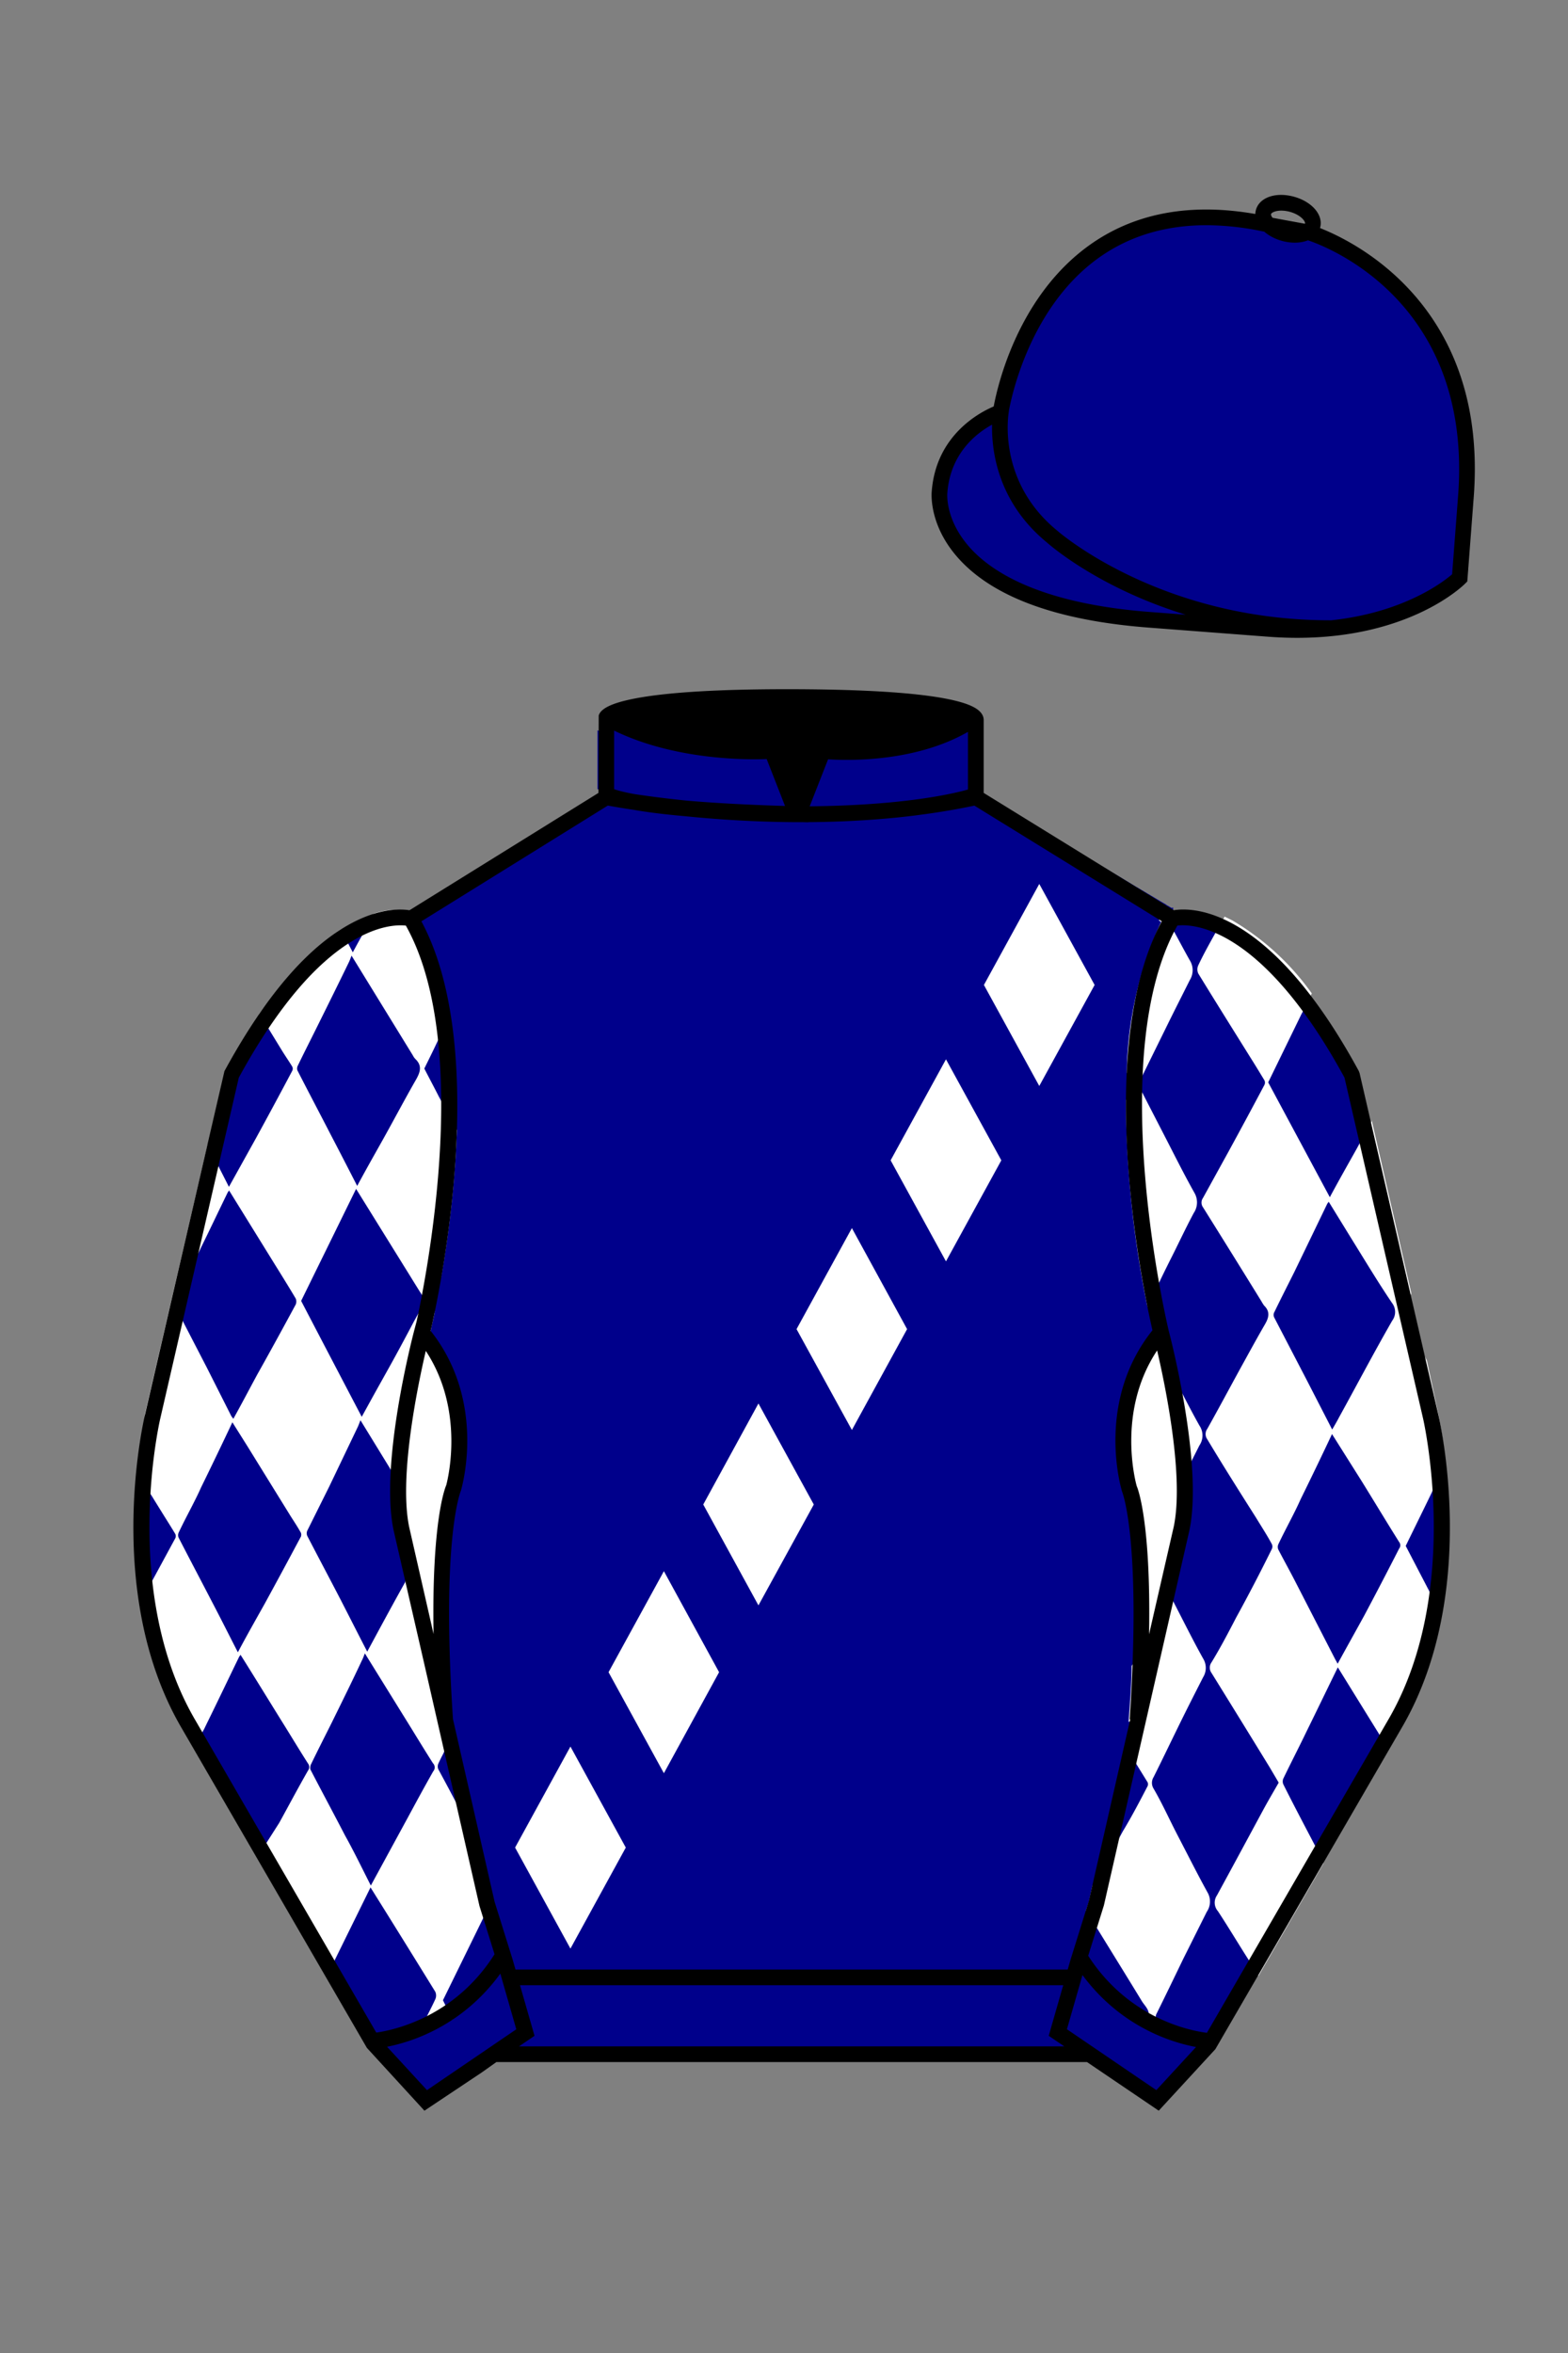
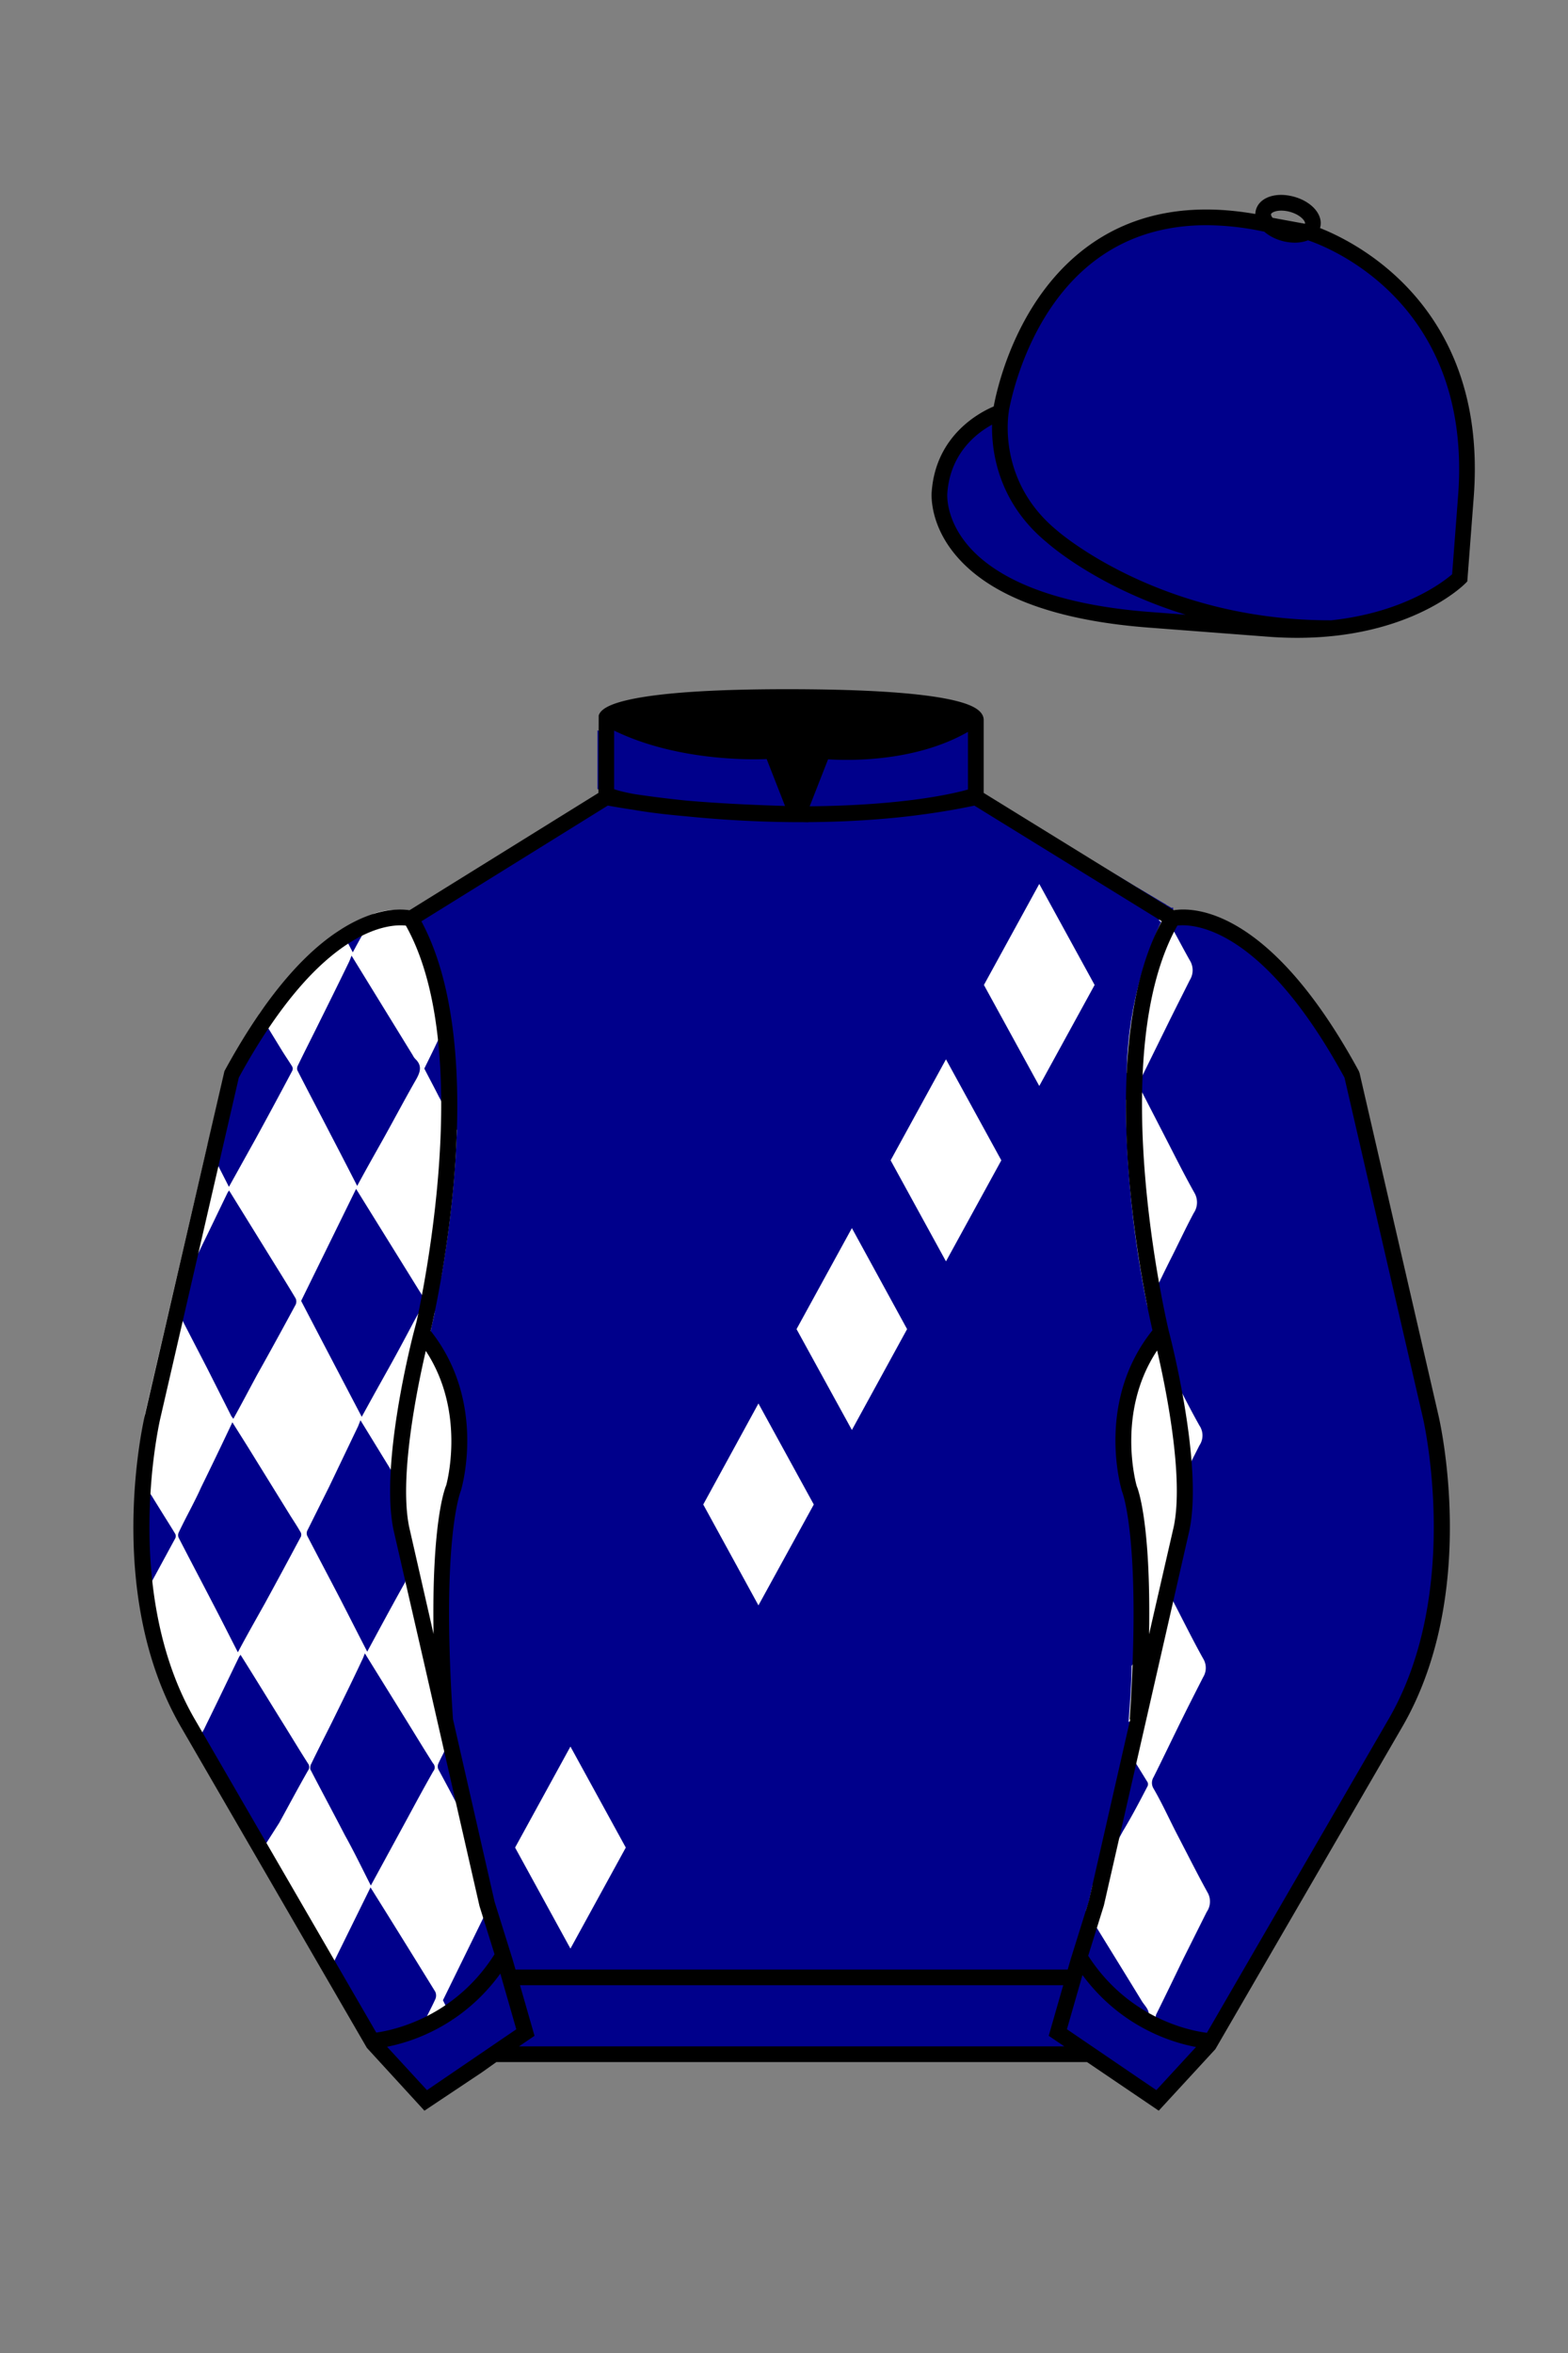
<svg xmlns="http://www.w3.org/2000/svg" viewBox="0 0 100 150">
  <rect x="0" y="0" width="100" height="150" fill="#808080" stroke="none" />
  <path d="M74.752 58.99s5.164-1.613 11.451 9.961l5.025 21.795s2.623 11.087-2.232 19.497l-11.869 20.482-3.318 3.605-4.346-2.944H31.484l-1.03.731-3.317 2.213-1.658-1.802-1.659-1.803-5.936-10.241-5.936-10.241c-2.427-4.205-2.985-9.08-2.936-12.902.049-3.823.705-6.595.705-6.595l2.512-10.897 2.512-10.898c3.144-5.787 6.007-8.277 8.084-9.321 2.077-1.043 3.368-.64 3.368-.64l6.228-3.865 6.229-3.865v-5.08s.087-.328 1.571-.655c1.483-.328 4.364-.655 9.95-.655 6.222 0 9.232.368 10.689.737 1.455.369 1.357.737 1.357.737v4.916l12.535 7.73z" fill="#00008b" />
  <defs>
    <style>
      .cls-1 {
        fill: #fff;
      }
    </style>
  </defs>
  <path d="M74.82,57.93s0-.04,0-.07c-.02,0-.05,0-.06.01-.02,0-.03.01-.04.01l-.25-.15h-.02s-.09-.07-.09-.07l-.34-.2-.62-.37-.47-.28-.12-.07-.3-.18h-.01l-.54-.33-2.98-1.78-.2-.12-.31-.19-2.07-1.24-1.46-.87-.44.79-34.28,62.89-.11.2-.61,1.13v.02l.19.82.03.14.78,3.37.12.36.29.9.31.94.32.99h0s-.04.06-.06.09c.29.62.5,1.29.67,1.99.2-.01.4-.04.6-.04.07,0,.13,0,.2,0,.03,0,.05,0,.08,0v-.04s5.82,0,5.82,0l.54-1,32.75-60.08.03-.06.91-1.67.5-.91s.02-.09.03-.14c.12-.44.25-.87.39-1.29.14-.4.29-.78.46-1.16.12-.3.26-.58.41-.86.04-.08.08-.15.12-.23-.08-.41-.14-.83-.18-1.27Z" fill="#00008b" />
  <polygon points="36.38 124.22 32.85 117.78 36.38 111.34 39.91 117.78 36.38 124.22" fill="#FFFFFF" />
-   <polygon points="42.34 113.04 38.81 106.6 42.34 100.16 45.86 106.6 42.34 113.04" fill="#FFFFFF" />
  <polygon points="48.37 102.34 44.85 95.91 48.37 89.47 51.9 95.91 48.37 102.34" fill="#FFFFFF" />
  <polygon points="54.33 91.16 50.8 84.73 54.33 78.29 57.85 84.73 54.33 91.16" fill="#FFFFFF" />
  <polygon points="60.33 80.41 56.8 73.97 60.33 67.53 63.86 73.97 60.33 80.41" fill="#FFFFFF" />
  <polygon points="66.28 69.23 62.75 62.79 66.28 56.35 69.81 62.79 66.28 69.23" fill="#FFFFFF" />
  <g id="CAP">
    <path fill="#00008b" d="M83.483 14.819s11.045 3.167 10.006 16.831l-.299 3.929-.098 1.266s-3.854 3.878-12.191 3.244l-7.594-.578c-14.146-1.076-13.389-8.132-13.389-8.132.299-3.929 3.901-5.104 3.901-5.104s2.192-14.981 16.72-12.033l.391.107 2.553.47z" />
  </g>
  <path fill="#00008b" d="M27.109 134.103l2.913-1.944 1.434-.999 2.014-1.385-1.298-4.521-1.154-3.698-5.45-23.896c-.876-4.191 1.314-12.492 1.314-12.492s4.328-17.817-.715-26.405c0 0-5.164-1.613-11.452 9.961L9.69 90.519s-2.623 11.088 2.231 19.498l11.871 20.482 3.317 3.604" />
  <path fill="#00008b" d="M73.785 134.1l-2.912-1.944-1.434-1-2.014-1.384 1.297-4.521 1.154-3.698 5.451-23.896c.875-4.191-1.314-12.493-1.314-12.493s-4.328-17.816.715-26.404c0 0 5.164-1.613 11.451 9.961l5.025 21.795s2.623 11.087-2.232 19.497l-11.869 20.482-3.318 3.605" />
  <path fill="#FFFFFF" d="M29.08,114.9l-.13-.25c-.33-.63-.66-1.24-1-1.87a.46.46,0,0,1,0-.34c.09-.2.19-.4.29-.59q.35-.72.72-1.44l-.25-1.07v0c-.09-1.42-.15-2.7-.19-3.87a3.91,3.91,0,0,1-.31-.57.42.42,0,0,1,0-.1,4.62,4.62,0,0,1-.53-1.3v.72l-1.12-4.81,0,.07c-.25.43-.49.86-.72,1.3h0a.35.35,0,0,0,0,.08l-.24.43c-.73,1.31-1.44,2.63-2.18,4-.57-1.1-1.11-2.17-1.66-3.24-.72-1.39-1.45-2.76-2.17-4.15a.44.44,0,0,1,0-.31L21,94.76,22.8,91c.07-.14.12-.3.19-.46l1.84,3a1.29,1.29,0,0,1,.09.16h0c.33.51.65,1,1,1.52a0,0,0,0,1,0,0v-.53a24.7,24.7,0,0,1,.18-2.51c0-.14,0-.28.05-.42s.06-.55.11-.83.08-.55.13-.82a.28.28,0,0,1,0-.09c.06-.37.13-.73.2-1.08s.18-1,.28-1.38l.09-.41a2.82,2.82,0,0,1,.07-.31c.07-.28.13-.54.19-.77.07.1.12.21.18.31a5.92,5.92,0,0,1,.28-1.1l-.22-.3h0c0-.25.15-.73.27-1.38-.07-.15-.15-.3-.23-.45a.47.47,0,0,1,0-.51c.22-.42.43-.85.64-1.27v0a68.9,68.9,0,0,0,1-9.33L28,69.93c-.31-.61-.63-1.21-.94-1.81.26-.53.52-1.05.77-1.58s.59-1.19.88-1.78a18.84,18.84,0,0,0-2-6.1h0a4.45,4.45,0,0,1-.48-.66l-.12.07a4.57,4.57,0,0,0-2.3.18s0,0,0,0l-.67,1.22a.2.2,0,0,0,0,.08c-.22.38-.43.77-.64,1.16l-.32-.61,0-.07-.41-.79,0,0c-.2.13-.4.27-.61.43s-.43.32-.64.5l-.52.44c-.17.16-.35.32-.53.5l-.51.53c-.35.37-.7.77-1,1.19S17,64,16.54,64.63c.16.26.32.51.47.77l.12.18L18,67c.21.34.44.67.64,1a.3.3,0,0,1,0,.26q-1.14,2.15-2.3,4.27l-1.74,3.13L14,74.48l-.21-.4c-.19-.36-.38-.72-.56-1.08l-4,17.2a.17.17,0,0,1,0,.08.44.44,0,0,1,0,.14.88.88,0,0,1,0,.2c0,.12,0,.25-.07.41-.12.64-.29,1.63-.4,2.85l.76,1.24c.09.14.18.27.26.41l.54.87c.29.47.58.92.86,1.39a.32.32,0,0,1,0,.27l-1.28,2.36-.23.42-.69,1.27,0,0a25.53,25.53,0,0,0,.59,2.78c.11.42.23.83.36,1.25l.24.7a19,19,0,0,0,1.49,3.21l.77,1.33c.17-.34.34-.68.5-1a2,2,0,0,0,.11-.2l.14-.29c.7-1.42,1.38-2.85,2.07-4.27l.09-.13c1,1.59,1.94,3.13,2.9,4.67.47.76.93,1.52,1.41,2.27a.36.36,0,0,1,0,.43c-.63,1.1-1.23,2.23-1.84,3.34L17,117.47l0,0-.55,1,4.38,7.54c.18-.36.36-.72.53-1.08l2.27-4.61q2.07,3.31,4.13,6.65a.58.58,0,0,1,0,.48c-.15.33-.32.66-.49,1l-.14.28h1.67l.06,0-.46-.91-.15-.31,2.56-5.22.63-1.27-.65-2.87C30.21,117.08,29.65,116,29.08,114.9ZM19,67.92c.42-.87.86-1.73,1.29-2.6.65-1.31,1.3-2.62,1.94-3.94.07-.14.12-.28.19-.46l3.91,6.36a.94.94,0,0,0,.16.23c.44.42.32.82.05,1.3-.7,1.22-1.36,2.47-2.05,3.71-.56,1-1.13,2-1.71,3.08-.57-1.11-1.13-2.2-1.7-3.29-.7-1.36-1.42-2.72-2.12-4.09A.41.41,0,0,1,19,67.92Zm-7.85,15c.36-.74.73-1.47,1.09-2.2.08-.15.16-.31.23-.46s.23-.47.34-.71c.58-1.18,1.14-2.36,1.71-3.53l.09-.13,2.89,4.67c.46.74.92,1.48,1.36,2.22a.5.5,0,0,1,0,.38c-.8,1.48-1.63,3-2.44,4.44-.51.94-1,1.88-1.54,2.85-.05-.08-.1-.13-.13-.18L13.2,87.2l-1.5-2.9c-.07-.13-.14-.26-.2-.4l-.35-.67A.44.44,0,0,1,11.14,82.91Zm8.06,15q-1.15,2.16-2.32,4.3c-.56,1-1.13,2-1.72,3.11-.56-1.09-1.08-2.13-1.62-3.16-.72-1.39-1.45-2.77-2.16-4.15a.43.43,0,0,1,0-.31c.47-1,1-1.92,1.43-2.88.67-1.37,1.33-2.74,2-4.16l.95,1.51,2.77,4.48c.21.33.43.66.62,1A.3.3,0,0,1,19.2,97.91Zm0-15,3.5-7.13,3.45,5.56c.21.34.42.68.62,1,.09.13.17.27.25.41a.37.37,0,0,1,0,.31c-.2.39-.41.77-.62,1.15h0c-.43.81-.86,1.62-1.3,2.42s-1,1.79-1.49,2.68l-.55,1Q21.14,86.64,19.21,82.94Zm8.42,30c-.57,1-1.11,2-1.65,3l-2.33,4.28C23.09,119.1,22.56,118,22,117c-.73-1.41-1.48-2.8-2.21-4.21a.51.51,0,0,1,.06-.35c.42-.87.86-1.73,1.29-2.59.65-1.32,1.3-2.63,1.94-4,.07-.13.12-.28.19-.45l2.95,4.76c.46.75.92,1.5,1.39,2.24A.38.38,0,0,1,27.63,112.92Z" />
  <path fill="#FFFFFF" d="M25.88,95.23a0,0,0,0,1,0,0v-.53C25.88,94.9,25.88,95.07,25.88,95.23Z" />
  <path fill="#FFFFFF" d="M25.88,95.23a0,0,0,0,1,0,0v-.53C25.88,94.9,25.88,95.07,25.88,95.23Z" />
  <path fill="#FFFFFF" d="M25.88,95.23a0,0,0,0,1,0,0v-.53C25.88,94.9,25.88,95.07,25.88,95.23Z" />
  <path fill="#FFFFFF" d="M25.88,95.23a0,0,0,0,1,0,0v-.53C25.88,94.9,25.88,95.07,25.88,95.23Z" />
  <path fill="#FFFFFF" d="M25.88,95.23a0,0,0,0,1,0,0v-.53C25.88,94.9,25.88,95.07,25.88,95.23Z" />
  <path fill="#FFFFFF" d="M25.88,95.23a0,0,0,0,1,0,0v-.53C25.88,94.9,25.88,95.07,25.88,95.23Z" />
  <path fill="#FFFFFF" d="M25.88,95.23a0,0,0,0,1,0,0v-.53C25.88,94.9,25.88,95.07,25.88,95.23Z" />
  <path fill="#FFFFFF" d="M25.88,95.23a0,0,0,0,1,0,0v-.53C25.88,94.9,25.88,95.07,25.88,95.23Z" />
  <path fill="#FFFFFF" d="M25.88,95.23a0,0,0,0,1,0,0v-.53C25.88,94.9,25.88,95.07,25.88,95.23Z" />
  <path fill="#FFFFFF" d="M25.88,95.23a0,0,0,0,1,0,0v-.53C25.88,94.9,25.88,95.07,25.88,95.23Z" />
  <path fill="#FFFFFF" d="M25.88,95.23a0,0,0,0,1,0,0v-.53C25.88,94.9,25.88,95.07,25.88,95.23Z" />
-   <path fill="#FFFFFF" d="M25.88,95.23a0,0,0,0,1,0,0v-.53C25.88,94.9,25.88,95.07,25.88,95.23Z" />
-   <path fill="#FFFFFF" d="M92.19,93.25s0,0,0,0A30.68,30.68,0,0,0,91.7,90L91,86.73l-.08-.15h0c-.48-.91-1-1.82-1.41-2.74a.5.5,0,0,1,0-.36c.16-.33.32-.66.49-1l0-.07-2.52-11s0,0,0,.06c-.25.47-.5.94-.76,1.4h0l0,0-.19.35c-.56,1-1.13,2-1.72,3.1L80.88,69,83,64.65l.06-.11h0l.54-1.1.06-.11h0a16.43,16.43,0,0,0-5.06-4.65c-.18-.09-.35-.18-.52-.25h0c0,.05,0,.09-.07.14l-.49.89s0,0,0,0l-.1.18c-.35.63-.7,1.26-1,1.9a.63.63,0,0,0,0,.52c1.09,1.78,2.2,3.55,3.31,5.33.31.49.62,1,.91,1.48a.33.33,0,0,1,0,.29q-1.14,2.15-2.3,4.27l-1.62,2.94a.51.51,0,0,0,0,.59q1.88,3,3.73,6a2.46,2.46,0,0,0,.17.27c.4.39.3.77.05,1.2-.54.93-1.06,1.89-1.58,2.83-.7,1.28-1.38,2.55-2.09,3.82a.57.57,0,0,0,0,.68c1,1.67,2.07,3.36,3.11,5,.34.56.7,1.11,1,1.67a.36.36,0,0,1,0,.32Q80,101,78.84,103.11c-.52,1-1,1.92-1.58,2.87a.57.57,0,0,0,0,.66q1.86,3,3.7,6l.59,1c-.32.56-.64,1.1-.94,1.65-1,1.85-2,3.71-3,5.54a.82.82,0,0,0,.06,1c.66,1,1.32,2.11,2,3.17l0,0,.53.86.06.1,4.15-7.18-.06-.11c-.15-.29-.29-.58-.44-.86a.25.25,0,0,0,0-.07l0,0c-.69-1.32-1.39-2.64-2.07-4a.48.48,0,0,1,0-.35c.48-1,1-2,1.48-3,.66-1.34,1.31-2.69,2-4.1q1.34,2.17,2.66,4.3l0,0h0l.52.84.06.1.82-1.42A22.4,22.4,0,0,0,91.94,103a.09.09,0,0,1,0-.06l-.79-1.51h0l-1.5-2.88c.55-1.13,1.11-2.26,1.66-3.4C91.59,94.48,91.89,93.87,92.19,93.25ZM81.28,83.63c.41-.85.84-1.69,1.26-2.53q1.06-2.19,2.11-4.37l.09-.12,1.52,2.47c.84,1.35,1.66,2.72,2.53,4a.93.93,0,0,1,0,1.11c-1.15,2-2.26,4.11-3.39,6.16-.13.25-.27.49-.44.78L83.35,88l-2.08-4A.37.37,0,0,1,81.28,83.63ZM87,103c-.55,1-1.11,2-1.69,3.06l-.16-.29-2.57-5c-.35-.68-.72-1.34-1.06-2a.43.43,0,0,1,0-.31c.47-1,1-1.92,1.43-2.89.67-1.36,1.33-2.73,2-4.15l1.89,3c.8,1.29,1.58,2.59,2.39,3.88a.33.33,0,0,1,0,.42Q88.15,100.84,87,103Z" />
  <path fill="#FFFFFF" d="M76.18,76.05c-.67-1.19-1.28-2.42-1.91-3.64l-1.51-2.93-.18-.35.21-.42h0l1.59-3.23c.49-1,1-2,1.5-3a1.19,1.19,0,0,0,0-1.26c-.34-.6-.66-1.21-1-1.83,0-.1-.11-.2-.15-.3-.14-.26-.28-.52-.41-.78s-.11-.22-.17-.33a4.45,4.45,0,0,1-.24.7h0l.14.09a23.7,23.7,0,0,0-2.19,9.62c.14.21.27.43.4.64a.31.31,0,0,1,0,.28l-.45.83v.48a67.09,67.09,0,0,0,1.37,12.69c.19-.42.39-.83.6-1.24.26-.56.53-1.11.81-1.67.51-1,1-2.06,1.54-3.07A1.21,1.21,0,0,0,76.18,76.05Z" />
  <path fill="#FFFFFF" d="M77,120.62c-.64-1.16-1.23-2.34-1.84-3.51s-1-2.07-1.59-3.09a.69.69,0,0,1,0-.73c.56-1.12,1.1-2.25,1.65-3.37s1-2,1.51-3a1.13,1.13,0,0,0,0-1.19c-.62-1.11-1.18-2.24-1.76-3.36l-.26-.5h0c-.21-.39-.41-.78-.61-1.17,0,0,0,0,0,0l-.82,3.56v-.75a7.82,7.82,0,0,1-1.11,2.69c0,1.08-.1,2.26-.19,3.56h.1l-.34,1.5.61,1,.84,1.36a.3.3,0,0,1,0,.24c-.52,1-1,1.92-1.58,2.88-.19.35-.38.7-.58,1h0c-.46.83-.92,1.66-1.37,2.5h0l-.22,1-.18.55c.18.29.36.59.55.88,1,1.63,2,3.24,3,4.88.16.27.47.54.45.86a.67.67,0,0,1-.2.42h.72a.37.37,0,0,1-.07-.19.46.46,0,0,1,.06-.29c.57-1.15,1.13-2.31,1.69-3.47.5-1,1-2,1.5-3A1.16,1.16,0,0,0,77,120.62Z" />
  <path fill="#FFFFFF" d="M76.49,90.87c-.46-.82-.89-1.65-1.32-2.49v0l-.6-1.16-.82-1.6a0,0,0,0,1,0,0h0c-.11-.21-.22-.41-.32-.62l-.17.23a4.8,4.8,0,0,1,.37,1.24c.07-.11.12-.21.19-.31a52,52,0,0,1,1.26,8.54v.25s0,0,0,0h0l.39-.76q.18-.39.39-.78c.2-.42.42-.84.63-1.26A1.13,1.13,0,0,0,76.49,90.87Z" />
  <path fill="#00008b" d="M47.835 48.387l1.188 2.979s-8-.104-10.917-1.063v-3.75c0 .001 3.843 2.084 9.729 1.834zm3.948 0l-1.219 3c5.563.094 10.125-1.063 10.125-1.063v-3.688c-3.656 2.033-8.906 1.751-8.906 1.751z" />
  <path fill="#fff" d="M25.587 97.434c-.875-4.191 1.313-12.492 1.313-12.492 3.678 4.398 2.014 9.944 2.014 9.944s-1.313 2.917-.525 14.753l-2.802-12.205z" />
  <path fill="#fff" d="M75.345 97.434c.877-4.191-1.313-12.492-1.313-12.492-3.678 4.398-2.014 9.944-2.014 9.944s1.313 2.917.525 14.753l2.802-12.205z" />
  <path d="M84.819 40.543c-11.27 0-17.779-5.718-18.052-5.961-4.297-3.521-3.444-8.346-3.406-8.55l.982.184c-.033.181-.769 4.457 3.075 7.606.08.071 6.532 5.721 17.403 5.721h.09l.002 1h-.094z  M82.73 40.661c-.596 0-1.218-.023-1.867-.072l-7.593-.579c-6.005-.457-10.158-2.021-12.344-4.647-1.696-2.038-1.513-3.956-1.504-4.037.271-3.571 3.034-5.027 3.952-5.415.256-1.371 1.571-7.096 6.191-10.343 2.977-2.091 6.7-2.705 11.074-1.816l.423.115 2.559.471c.114.033 11.425 3.44 10.367 17.35l-.411 5.379-.13.13c-.151.154-3.53 3.464-10.717 3.464zm-5.795-26.304c-2.591 0-4.87.677-6.794 2.03-4.813 3.383-5.817 9.896-5.826 9.961l-.045.305-.294.098c-.134.044-3.289 1.132-3.558 4.667-.008.078-.137 1.629 1.303 3.337 1.386 1.645 4.527 3.718 11.625 4.258l7.594.578c7.166.546 10.944-2.356 11.67-2.982l.381-4.997c.977-12.83-9.1-16.144-9.624-16.307l-2.958-.58a17.567 17.567 0 0 0-3.474-.368z  M82.73 40.661c-.596 0-1.218-.023-1.867-.072l-7.593-.579c-6.005-.457-10.158-2.021-12.344-4.647-1.696-2.038-1.513-3.956-1.504-4.037.271-3.571 3.034-5.027 3.952-5.415.256-1.371 1.571-7.096 6.191-10.343 2.977-2.091 6.7-2.705 11.074-1.816l.423.115 2.559.471c.114.033 11.425 3.44 10.367 17.35l-.411 5.379-.13.13c-.151.154-3.53 3.464-10.717 3.464zm-5.795-26.304c-2.591 0-4.87.677-6.794 2.03-4.813 3.383-5.817 9.896-5.826 9.961l-.045.305-.294.098c-.134.044-3.289 1.132-3.558 4.667-.008.078-.137 1.629 1.303 3.337 1.386 1.645 4.527 3.718 11.625 4.258l7.594.578c7.166.546 10.944-2.356 11.67-2.982l.381-4.997c.977-12.83-9.1-16.144-9.624-16.307l-2.958-.58a17.567 17.567 0 0 0-3.474-.368z  M82.574 15.469a3.11 3.11 0 0 1-.82-.114c-.686-.19-1.256-.589-1.524-1.066-.169-.299-.215-.613-.132-.908.223-.802 1.273-1.161 2.436-.838.685.189 1.255.587 1.524 1.065.169.299.215.614.132.91-.082.295-.282.54-.58.709-.285.16-.646.242-1.036.242zm-.858-2.042c-.389 0-.63.131-.655.223-.009.033.005.087.039.147.104.185.409.452.922.594.513.143.91.07 1.095-.035.061-.035.101-.074.109-.107l.001-.002c.01-.033-.005-.088-.04-.149-.104-.185-.408-.451-.92-.593a2.105 2.105 0 0 0-.551-.078z  M73.901 134.551l-7.018-4.773 1.396-4.866 1.157-3.71 5.441-23.858c.839-4.021-1.289-12.173-1.311-12.254-.181-.745-4.32-18.123.767-26.785l.099-.167.184-.057c.229-.071 5.632-1.596 12.04 10.199l.048.126 5.025 21.795c.108.458 2.611 11.375-2.287 19.859L77.51 130.632l-3.609 3.919zm-5.857-5.19l5.701 3.883 2.991-3.249 11.842-20.436c4.696-8.134 2.204-19.022 2.179-19.131l-5.011-21.731c-5.364-9.843-9.742-9.825-10.658-9.696-4.709 8.387-.593 25.667-.55 25.842.088.334 2.206 8.455 1.317 12.714l-5.453 23.905-1.164 3.736-1.194 4.163zM27.069 134.554l-3.671-4.006-11.871-20.482c-4.897-8.485-2.394-19.403-2.284-19.864l5.071-21.919c6.411-11.799 11.813-10.27 12.04-10.199l.185.057.098.167c5.087 8.663.948 26.041.77 26.776-.024.091-2.152 8.245-1.31 12.271l5.448 23.888 1.144 3.661 1.4 4.877-7.02 4.773zm-2.834-4.555l2.99 3.248 5.702-3.883-1.198-4.175-1.151-3.688-5.46-23.934c-.893-4.267 1.227-12.388 1.317-12.731.04-.165 4.155-17.44-.551-25.829-.909-.107-5.339-.069-10.661 9.692l-5.008 21.729c-.026.111-2.519 11.001 2.176 19.136l11.844 20.435z  M23.777 130.604l-.057-.998c.049-.003 4.939-.348 7.894-5.146l.852.523c-3.237 5.258-8.468 5.609-8.689 5.621z  M27.903 109.751l-2.805-12.215c-.89-4.259 1.229-12.379 1.319-12.723l.247-.935.621.742c3.807 4.551 2.18 10.171 2.109 10.408-.034.087-1.268 3.124-.505 14.576l-.986.147zm-1.827-12.425l1.575 6.859c-.126-7.325.762-9.403.808-9.505-.004 0 1.317-4.618-1.323-8.591-.54 2.327-1.721 8.062-1.06 11.237zM51.09 52.412c-6.99 0-12.442-1.079-12.523-1.095l.198-.98c.12.025 12.197 2.409 23.363.001l.211.978c-3.813.822-7.727 1.096-11.249 1.096z  M51.547 52.42l-.754-.02c-10.628-.278-12.238-1.21-12.453-1.394l.65-.76-.325.38.288-.408c.059.036 1.529.871 11.112 1.161l-1.17-2.989c-1.409.054-6.492.059-10.477-2.209l.494-.869c4.315 2.455 10.223 2.065 10.282 2.063l.367-.026 1.986 5.071z  M50.904 52.404h-.733l1.983-5.065.379.041c.058.007 5.735.577 9.436-2.061l.58.814c-3.475 2.477-8.334 2.363-9.738 2.272L51.638 51.4c7.338-.069 10.418-1.167 10.449-1.178l.344.939c-.139.051-3.485 1.243-11.527 1.243z  M73.031 109.751l-.986-.146c.762-11.452-.472-14.489-.484-14.519-.092-.295-1.719-5.915 2.088-10.466l.621-.742.246.935c.091.344 2.209 8.465 1.318 12.723l-.002.01-2.801 12.205zm.766-23.661c-2.652 3.985-1.314 8.603-1.3 8.652.027.051.912 2.12.786 9.44l1.573-6.856c.663-3.176-.518-8.911-1.059-11.236zM32.544 125.555h35.971v1H32.544zM77.101 130.604c-.222-.012-5.455-.362-8.689-5.621l.852-.523c2.964 4.818 7.844 5.144 7.893 5.146l-.056.998zM50.949 44.453c9.949 0 11.197 1.295 11.197 1.295-3.447 2.682-9.653 2.065-9.653 2.065l-1.61 3.884-1.652-3.822c-8.023 0-10.431-2.188-10.431-2.188s1.083-1.234 12.149-1.234z  M73.899 134.553l-4.575-3.1H31.658l-.9.639-3.685 2.459-3.671-4.007-11.871-20.482c-2.565-4.445-3.049-9.609-3.003-13.16.049-3.834.691-6.588.719-6.703l5.071-21.919c2.657-4.891 5.449-8.097 8.299-9.529 1.731-.87 2.992-.805 3.498-.724l12.051-7.479.017-4.93c.111-.418.748-.75 1.947-1.015 2.004-.442 5.388-.667 10.058-.667 5.202 0 8.839.253 10.812.752.907.23 1.427.502 1.636.857a.696.696 0 0 1 .099.391v4.611l12.125 7.479c1.135-.186 6.067-.296 11.799 10.253l.048.126L91.732 90.2c.108.458 2.611 11.375-2.287 19.859L77.51 130.632l-3.611 3.921zm-49.659-4.558l2.99 3.249 4.109-2.791h38.292l4.116 2.789 2.989-3.247 11.842-20.436c4.701-8.143 2.204-19.022 2.179-19.131l-5.011-21.732c-5.95-10.916-10.79-9.678-10.836-9.661l-.212.061-.194-.114-12.771-7.877v-5.079c-.095-.068-.353-.209-.98-.369-1.301-.329-4.189-.722-10.566-.722-5.727 0-8.513.35-9.842.644-.712.157-1.041.303-1.179.382v5.143l-12.887 7.998-.218-.068c-.006-.002-1.155-.315-2.994.609-1.825.917-4.664 3.233-7.837 9.053l-5.008 21.729c-.007.03-.645 2.771-.692 6.489-.044 3.425.417 8.398 2.869 12.646l11.841 20.435zm14.835-83.971z  " fill="#000000" />
</svg>